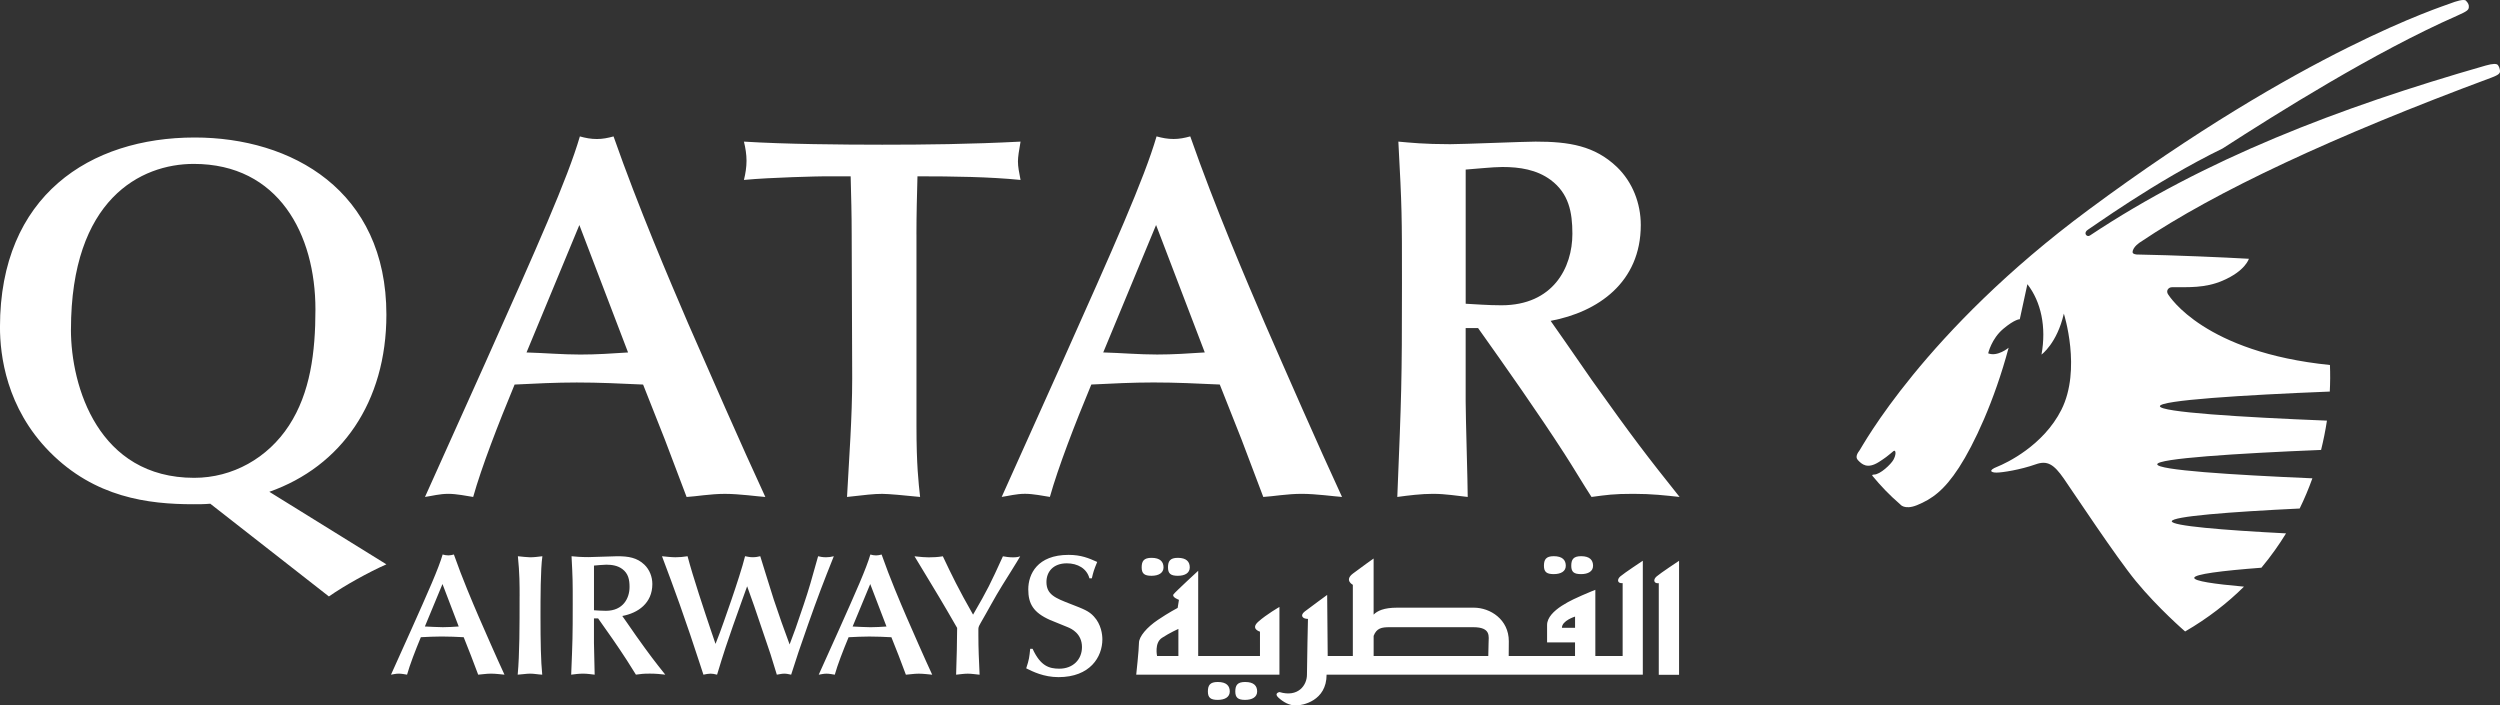
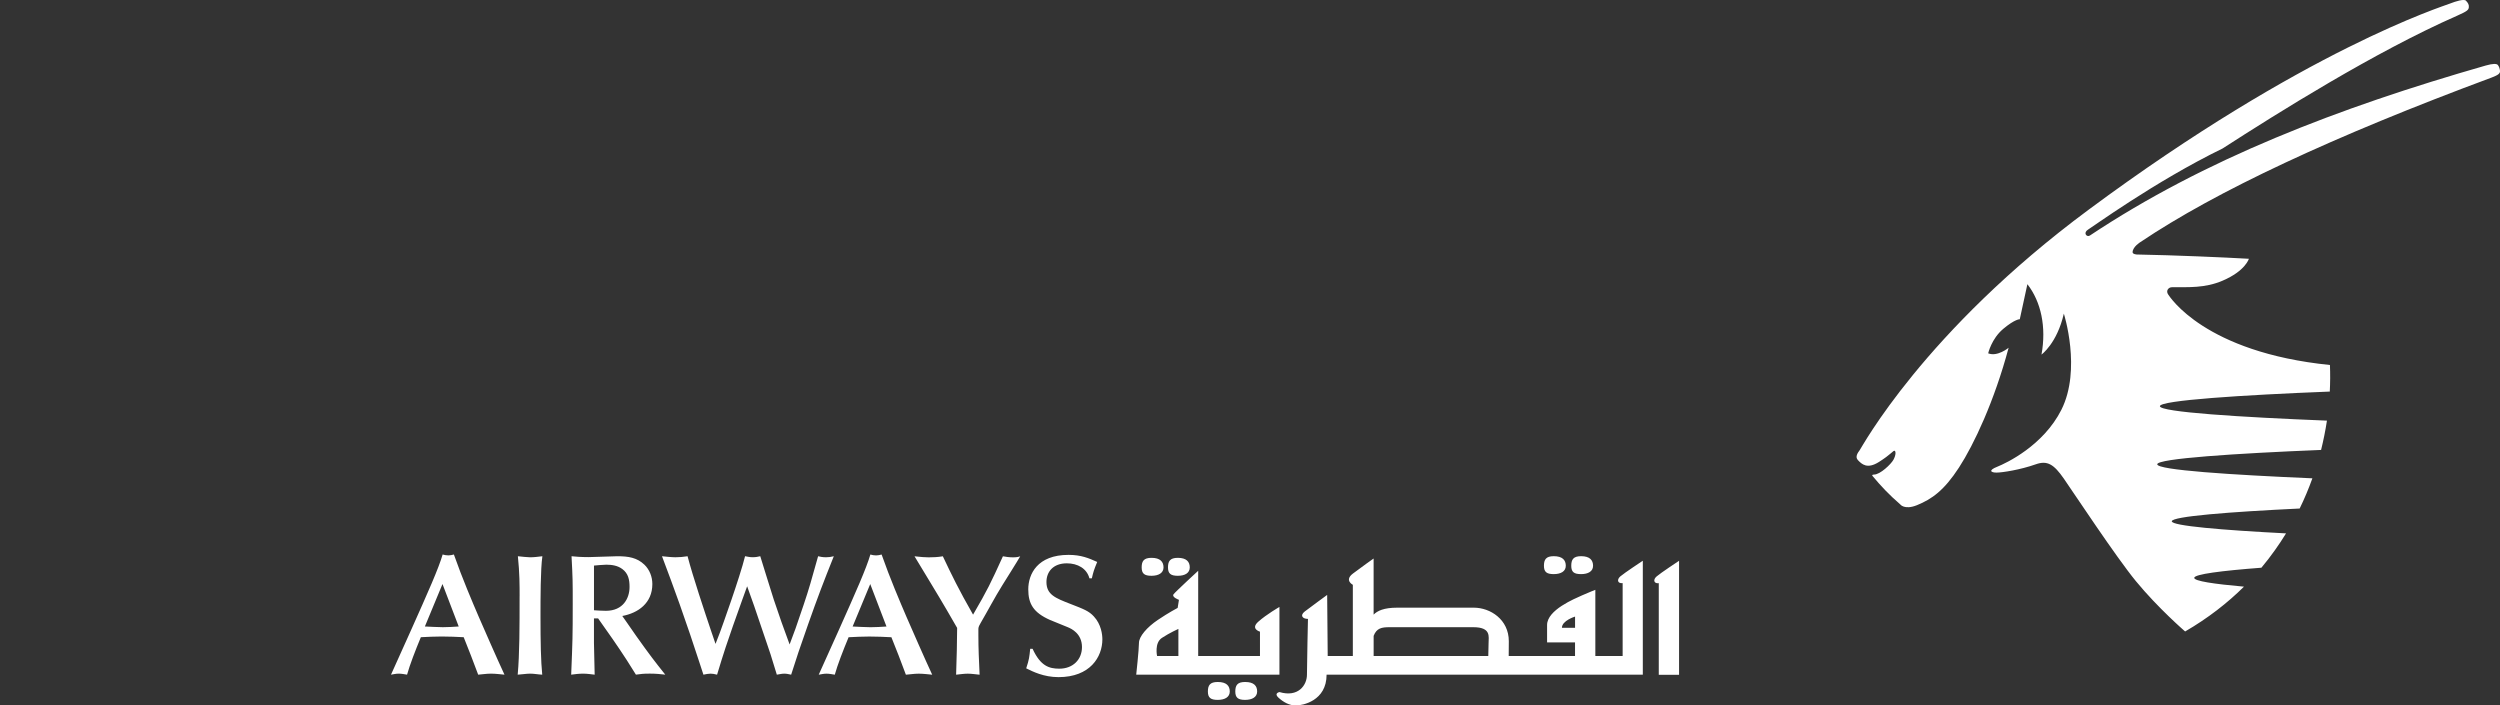
<svg xmlns="http://www.w3.org/2000/svg" id="Calque_1" data-name="Calque 1" viewBox="0 0 923.08 260.48">
  <rect x="0" y="0" width="923.08" height="260.48" fill="#333333" stroke="none" />
  <defs>
    <style>      .cls-1 {        fill: #fff;      }    </style>
  </defs>
  <path class="cls-1" d="m169.37,231.32c-1.97.13-3.89.26-5.86.26-2.23,0-4.4-.19-6.63-.26l6.5-15.68,5.99,15.68Zm7.2,17.79c1.15-.06,2.94-.38,4.72-.38s4.02.31,4.98.38c-2.87-6.18-7.08-15.81-9.5-21.36-2.3-5.35-6.12-14.28-9.18-23.01-.7.19-1.35.33-2.04.33-.77,0-1.4-.13-2.11-.33-1.53,5.23-5.23,13.52-11.67,27.93l-7.4,16.44c.89-.13,1.79-.38,2.87-.38,1.02,0,2.24.25,3.06.38,1.01-3.63,3.06-8.93,5.09-13.83,2.55-.13,5.11-.26,7.65-.26,2.74,0,5.42.12,8.17.26l2.67,6.76,2.68,7.07Zm15.28-29c0,10.9,0,21.42-.7,29,1.41-.06,3.19-.38,4.59-.38,1.47,0,3,.32,4.47.38-.51-5.16-.64-12.05-.64-21.54,0-6.45,0-17.47.7-22.19-1.53.19-3.12.39-4.53.39-.95,0-3.32-.26-4.52-.39.64,6.18.64,10.71.64,14.73m37.91,7.33c5.81-1.08,11.1-4.72,11.1-11.79,0-2.68-1.02-5.3-2.93-7.15-2.74-2.61-5.87-3.12-10.01-3.12-1.47,0-8.86.32-10.52.32-3.25,0-4.91-.18-6.38-.32.44,8.23.44,9.12.44,17.47,0,12.3-.06,13.7-.57,26.26,1.4-.19,2.94-.38,4.39-.38,1.6,0,3,.25,4.28.38,0-1.65-.26-9.88-.26-11.73v-9.05h1.53c3.45,4.84,7.39,10.45,10.64,15.49.96,1.46,2.36,3.82,3.32,5.28,1.91-.26,2.68-.38,5.17-.38,2.29,0,3.89.19,5.67.38-4.01-5.03-5.74-7.26-10.77-14.34-.96-1.34-2.36-3.45-3.32-4.78l-1.79-2.55Zm-10.45-18.61c.96-.07,3.32-.33,4.53-.33,2.1,0,4.21.33,5.92,1.6,2.23,1.65,2.68,3.95,2.68,6.63,0,4.13-2.35,8.8-8.73,8.8-1.66,0-3.19-.13-4.4-.2v-16.51Zm43.66,25.37c-2.99-8.86-7.13-21.29-9.11-28.82-1.6.26-2.99.38-4.46.38s-3.7-.25-4.98-.38c2.25,5.93,4.44,11.88,6.57,17.85,2.94,8.29,4.84,14.03,7.14,21.03l1.59,4.85c.89-.19,1.91-.38,2.62-.38s1.34.12,2.42.38c1.02-3.31,2.23-7.39,3.13-10.01,2.48-7.27,2.8-8.29,6.06-17.34l1.91-5.29c.7,2.04,1.91,5.29,2.61,7.33.7,1.98,3.96,11.74,4.72,13.91,1.02,2.87,1.27,3.69,3.63,11.4.57-.06,1.78-.38,2.74-.38.89,0,1.59.19,2.55.38,2.42-7.58,2.68-8.35,6.25-18.55,3.51-9.95,5.67-15.62,9.5-25.18-.96.26-1.9.38-2.87.38-1.21,0-2.23-.19-2.93-.38-2.3,8.29-3.44,12.31-5.29,17.78-3,8.92-3.38,9.94-5.23,14.79-2.04-5.48-4.02-11.03-5.87-16.64-1.01-3.06-4.91-15.81-4.97-15.94-.89.19-1.53.38-2.81.38-1.14,0-1.98-.25-2.8-.38-1.91,7.78-8.67,26.52-9.31,28.24l-1.6,4.14-1.21-3.57Zm64.33-2.87c-1.98.13-3.89.26-5.87.26-2.23,0-4.4-.19-6.62-.26l6.5-15.68,6,15.68Zm7.2,17.79c1.15-.06,2.94-.38,4.72-.38s4.02.31,4.97.38c-2.87-6.18-7.08-15.81-9.5-21.36-2.3-5.35-6.12-14.28-9.18-23.01-.7.19-1.34.33-2.04.33-.76,0-1.4-.13-2.11-.33-1.53,5.23-5.23,13.52-11.67,27.93l-7.4,16.44c.9-.13,1.79-.38,2.87-.38,1.02,0,2.23.25,3.06.38,1.01-3.63,3.06-8.93,5.1-13.83,2.55-.13,5.1-.26,7.64-.26,2.74,0,5.42.12,8.16.26l2.68,6.76,2.67,7.07Zm26.76-17.08c0-.57.38-1.27.83-2.04,2.68-4.59,5.16-9.37,8.03-13.96.95-1.53,5.61-8.92,6.57-10.64-.71.26-1.41.39-2.68.39-1.41,0-2.69-.2-3.71-.39-4.59,10.08-5.61,12.24-11.02,21.55-5.42-9.5-7.84-14.53-11.16-21.55-1.84.32-3.7.39-5.23.39-1.4,0-2.87-.13-5.23-.39,3.31,5.55,8.74,14.35,11.98,19.95l3.76,6.5c0,3.96-.19,12.3-.38,17.27,1.21-.13,2.99-.38,4.26-.38,1.47,0,2.94.25,4.41.38-.26-5.93-.45-9.37-.45-14.73v-2.35Zm19.11,7.53c-.31,3.06-.38,3.89-1.47,7.2,2.3,1.15,6.45,3.25,11.92,3.25,11.67,0,16.2-7.45,16.2-13.96,0-1.79-.45-5.55-3.12-8.42-1.85-2.04-3.76-2.74-8.67-4.65-5.6-2.17-8.86-3.45-8.86-8.1,0-3.76,2.49-6.89,7.52-6.89,4.01,0,7.4,1.91,8.35,5.55h.89c.57-2.42.7-2.93,1.98-6.06-3.13-1.4-5.93-2.61-10.59-2.61-11.54,0-14.86,7.14-14.86,12.74,0,5.3,1.86,8.55,8.03,11.29,1.78.77,4.79,1.91,6.57,2.68,1.21.5,5.23,2.28,5.23,7.33,0,4.59-3.32,7.98-8.35,7.98-3.77,0-6.96-.96-9.88-7.33h-.89Z" />
-   <path class="cls-1" d="m26.2,121.72c0-48.19,25.82-61.2,45.33-61.2,31.36,0,44.94,26.02,44.94,53.75,0,15.87-1.91,30.79-9.76,42.84-7.84,12.04-20.84,19.32-35,19.32-35.38,0-45.52-33.67-45.52-54.71m95.25,98.51c5.74-4.02,14.73-8.99,21.23-11.86l-43.22-26.78c26.58-9.37,43.22-33.09,43.22-65.41,0-45.89-35-65.41-70.77-65.41-38.63,0-71.91,21.42-71.91,70,0,10.32,2.3,29.83,18.36,46.09,16.64,16.83,36.34,19.32,52.98,19.32,2.1,0,4.2,0,6.31-.19l43.8,34.24Zm110.46-90.09c-5.93.39-11.66.77-17.61.77-6.69,0-13.19-.58-19.88-.77l19.51-47.05,17.98,47.05Zm21.61,53.36c3.44-.19,8.8-1.15,14.15-1.15s12.05.96,14.93,1.15c-8.61-18.55-21.23-47.43-28.51-64.08-6.89-16.06-18.36-42.84-27.54-69.05-2.11.58-4.02.96-6.12.96-2.3,0-4.21-.38-6.31-.96-4.59,15.69-15.69,40.55-35,83.77l-22.19,49.35c2.68-.38,5.36-1.15,8.61-1.15,3.06,0,6.7.77,9.18,1.15,3.06-10.91,9.19-26.78,15.3-41.5,7.64-.38,15.3-.76,22.95-.76,8.23,0,16.26.38,24.49.76l8.02,20.28,8.04,21.22Zm84.87-96.97c0-7.27.19-14.54.38-21.43,13.2,0,26.78.2,38.06,1.34-.57-3.06-.96-4.77-.96-6.88,0-1.53.38-4.03.96-7.27-18.36.95-35.19,1.14-51.07,1.14-14.73,0-35.96-.19-51.07-1.14.58,2.3.96,4.78.96,7.08s-.38,4.78-.96,7.07c9.76-.95,28.12-1.34,29.84-1.34h9.57c.19,7.47.38,14.16.38,21.24l.19,53.35c0,14.54-1.14,29.27-1.91,43.8,6.89-.76,9.76-1.14,13.01-1.14,2.3,0,8.42.57,13.97,1.14-.58-5.35-1.34-11.67-1.34-26.2v-70.77Zm106.46,43.6c-5.93.39-11.67.77-17.59.77-6.7,0-13.2-.58-19.9-.77l19.51-47.05,17.98,47.05Zm21.61,53.36c3.44-.19,8.8-1.15,14.15-1.15s12.05.96,14.92,1.15c-8.61-18.55-21.23-47.43-28.5-64.08-6.89-16.06-18.37-42.84-27.54-69.05-2.11.58-4.02.96-6.12.96-2.3,0-4.21-.38-6.32-.96-4.58,15.69-15.68,40.55-35,83.77l-22.18,49.35c2.67-.38,5.36-1.15,8.61-1.15,3.06,0,6.69.77,9.18,1.15,3.06-10.91,9.18-26.78,15.3-41.5,7.64-.38,15.3-.76,22.95-.76,8.23,0,16.26.38,24.48.76l8.03,20.28,8.03,21.22Zm106.1-65.02c17.4-3.25,33.28-14.15,33.28-35.39,0-8.03-3.06-15.88-8.81-21.42-8.22-7.84-17.59-9.37-30.02-9.37-4.4,0-26.58.95-31.56.95-9.76,0-14.73-.57-19.12-.95,1.33,24.67,1.33,27.34,1.33,52.4,0,36.92-.19,41.12-1.72,78.8,4.21-.57,8.79-1.15,13.19-1.15,4.78,0,8.99.77,12.81,1.15,0-4.98-.76-29.64-.76-35.19v-27.16h4.59c10.33,14.54,22.19,31.37,31.94,46.48,2.87,4.4,7.07,11.48,9.94,15.87,5.74-.76,8.04-1.15,15.49-1.15,6.89,0,11.67.58,17.03,1.15-12.05-15.1-17.2-21.8-32.32-43.03-2.87-4.02-7.08-10.33-9.95-14.35l-5.35-7.64Zm-31.37-55.86c2.87-.18,9.94-.95,13.58-.95,6.31,0,12.62.95,17.79,4.77,6.69,4.98,8.03,11.86,8.03,19.9,0,12.43-7.08,26.39-26.2,26.39-4.98,0-9.57-.39-13.2-.57v-49.54ZM0,0" />
  <path class="cls-1" d="m860.29,134.76c.13,3.27.11,6.55-.06,9.82-32.2,1.28-62.73,3.22-62.73,5.4s29.85,4.06,61.68,5.33c-.55,3.64-1.28,7.25-2.16,10.82-31.38,1.28-60.5,3.17-60.5,5.3s27.18,3.89,57.29,5.18c-1.38,3.84-2.94,7.57-4.7,11.15-25.85,1.24-47.22,2.9-47.22,4.72,0,1.69,18.67,3.25,42.19,4.46-1.32,2.15-2.7,4.26-4.14,6.25-1.53,2.17-3.2,4.32-4.96,6.43-14.71,1.12-24.8,2.39-24.8,3.75,0,1.17,7.23,2.26,18.37,3.24-6.08,6.02-13.27,11.64-21.73,16.55,0,0-9.97-8.59-18.21-18.62-7.34-8.95-22.91-32.53-26.57-37.81-3.67-5.28-6.08-6.82-10.37-5.29-5.75,2.04-12.43,3.06-14.49,3.06s-3.18-.8.26-2.16c3.43-1.38,17.01-7.79,23.69-21.03,7.5-14.91.91-35.51.91-35.51-2.52,11.01-8.25,15.12-8.25,15.12,1.85-10.22-.17-19.49-5.21-25.99l-2.81,12.94s-1.76-.09-6.12,3.57c-4.35,3.67-5.55,9.02-5.55,9.02,3.43,1.38,7.55-2.06,7.55-2.06-5.26,19.7-12.81,35.74-18.32,44.22-5.5,8.48-10.04,11.68-15.55,13.92-4.65,1.86-6.18-.33-6.18-.33-4.06-3.51-7.1-6.73-10.27-10.55,0,0-.26-.45.6-.43,2.27.03,6.3-3.84,7.18-5.45,1.01-1.84.9-3.25.4-3.35-.5-.08-1.36,1.38-5.73,4.14-4.35,2.75-6.34.84-7.79-.69-1.12-1.22-.02-2.72.68-3.67.66-.84,23.66-43.72,84.5-88.76C850.87,18.37,901.79,2.43,904.71,1.28c1.93-.76,5.07-1.76,5.79-1.03.79.83,1.18,1.49,1.07,2.46-.1.96-.61,1.45-4.3,3.08-30.61,13.48-66.33,35.96-86.63,49.04-24.96,12.16-48.8,29.53-49.67,29.95-1.92,1.19-.5,2.93.66,2.2,42.16-28.04,91.58-47.14,146.2-62.79,2.61-.74,4.04-.74,4.47-.17.49.64.7,1.37.78,2.17.07,1-.76,1.53-3,2.41-58.68,21.8-101.92,42.05-129.74,60.76,0,0-2.88,1.74-2.92,3.75-.01.77,1.54.86,1.54.86,13.92.25,32.54,1.07,41.4,1.58,0,0-1.26,4.49-9.74,8.1-6.55,2.8-12.61,2.35-18.61,2.4-1.33-.03-2.46,1.32-1.4,2.76.54.71,13.3,21.26,59.68,25.96m-425.2,107.45h-7.86s-1.06-4.84,1.79-6.69c2.86-1.88,6.08-3.32,6.08-3.32v10.01Zm37.31-18.11s-4.78,2.74-7.8,5.44c-3.01,2.67.62,3.68.62,3.68v8.99h-22.81v-31.47s-8.31,7.65-9.09,8.66c-.8,1.08,1.98,2.07,1.98,2.07l-.47,2.98s-3.31,1.72-7.33,4.44c-3.99,2.69-6.96,6.11-6.96,8.49s-1.01,11.72-1.01,11.72h52.88v-25Zm-47.23-11.51c2.6,0,4.44-1.03,4.44-3.1s-1.22-3.53-4.44-3.53c-2.87,0-3.63,1.25-3.63,3.53s1,3.1,3.63,3.1m9.72,0c2.63,0,4.41-1.03,4.41-3.1s-1.21-3.53-4.41-3.53c-2.88,0-3.63,1.25-3.63,3.53s.99,3.1,3.63,3.1m14.73,39.21c-2.85,0-3.63,1.22-3.63,3.51s1.01,3.1,3.63,3.1,4.45-1.03,4.45-3.1-1.2-3.51-4.45-3.51m10.11,0c-2.85,0-3.62,1.22-3.62,3.51s1.03,3.1,3.62,3.1,4.45-1.03,4.45-3.1-1.19-3.51-4.45-3.51m113.95-39.83c2.62,0,4.46-1,4.46-3.08s-1.21-3.54-4.46-3.54c-2.84,0-3.61,1.25-3.61,3.54s1.01,3.08,3.61,3.08m10.1,0c2.6,0,4.43-1,4.43-3.08s-1.21-3.54-4.43-3.54c-2.86,0-3.62,1.25-3.62,3.54s.98,3.08,3.62,3.08m27.89.86c-1.42,1.23-1.01,2.71.8,2.5v33.81h7.49v-42.09s-6.89,4.55-8.29,5.78m-30.11,18.96h-4.85c0-2.66,4.85-4.14,4.85-4.14v4.14Zm-31.93,5.58c0,1.22-.06,3.22-.11,4.84h-42.33v-7.44c1.1-2.87,2.97-3.2,5.85-3.2h30.94c6.68,0,5.65,3.52,5.65,5.8m49.5-22.08v26.92h-10.08v-24.44s-2.06.79-4.89,2.04c-2.8,1.27-12.93,5.39-12.93,10.95v6.43h10.32v5.02h-24.49c.02-1.18.04-2.92.04-5.46,0-8.02-6.83-12.39-12.92-12.39h-28.31c-4.96,0-7.35,1.2-8.69,2.57v-20.72s-4.42,3.11-7.67,5.58c-3.24,2.47,0,4.13,0,4.13v26.29h-9.28l-.2-22.56s-6.46,4.72-8.31,6.15c-1.81,1.43-.8,2.71,1.22,2.71,0,0-.37,16.66-.37,20.59s-3.27,8.47-10.15,6.42c0,0-2.18.42-.37,2.07,1.81,1.64,3.99,2.89,6.43,2.89s11.34-1.68,11.34-11.38h116.76v-42.07s-6.87,4.54-8.29,5.77c-1.42,1.23-1.01,2.71.82,2.49" />
</svg>